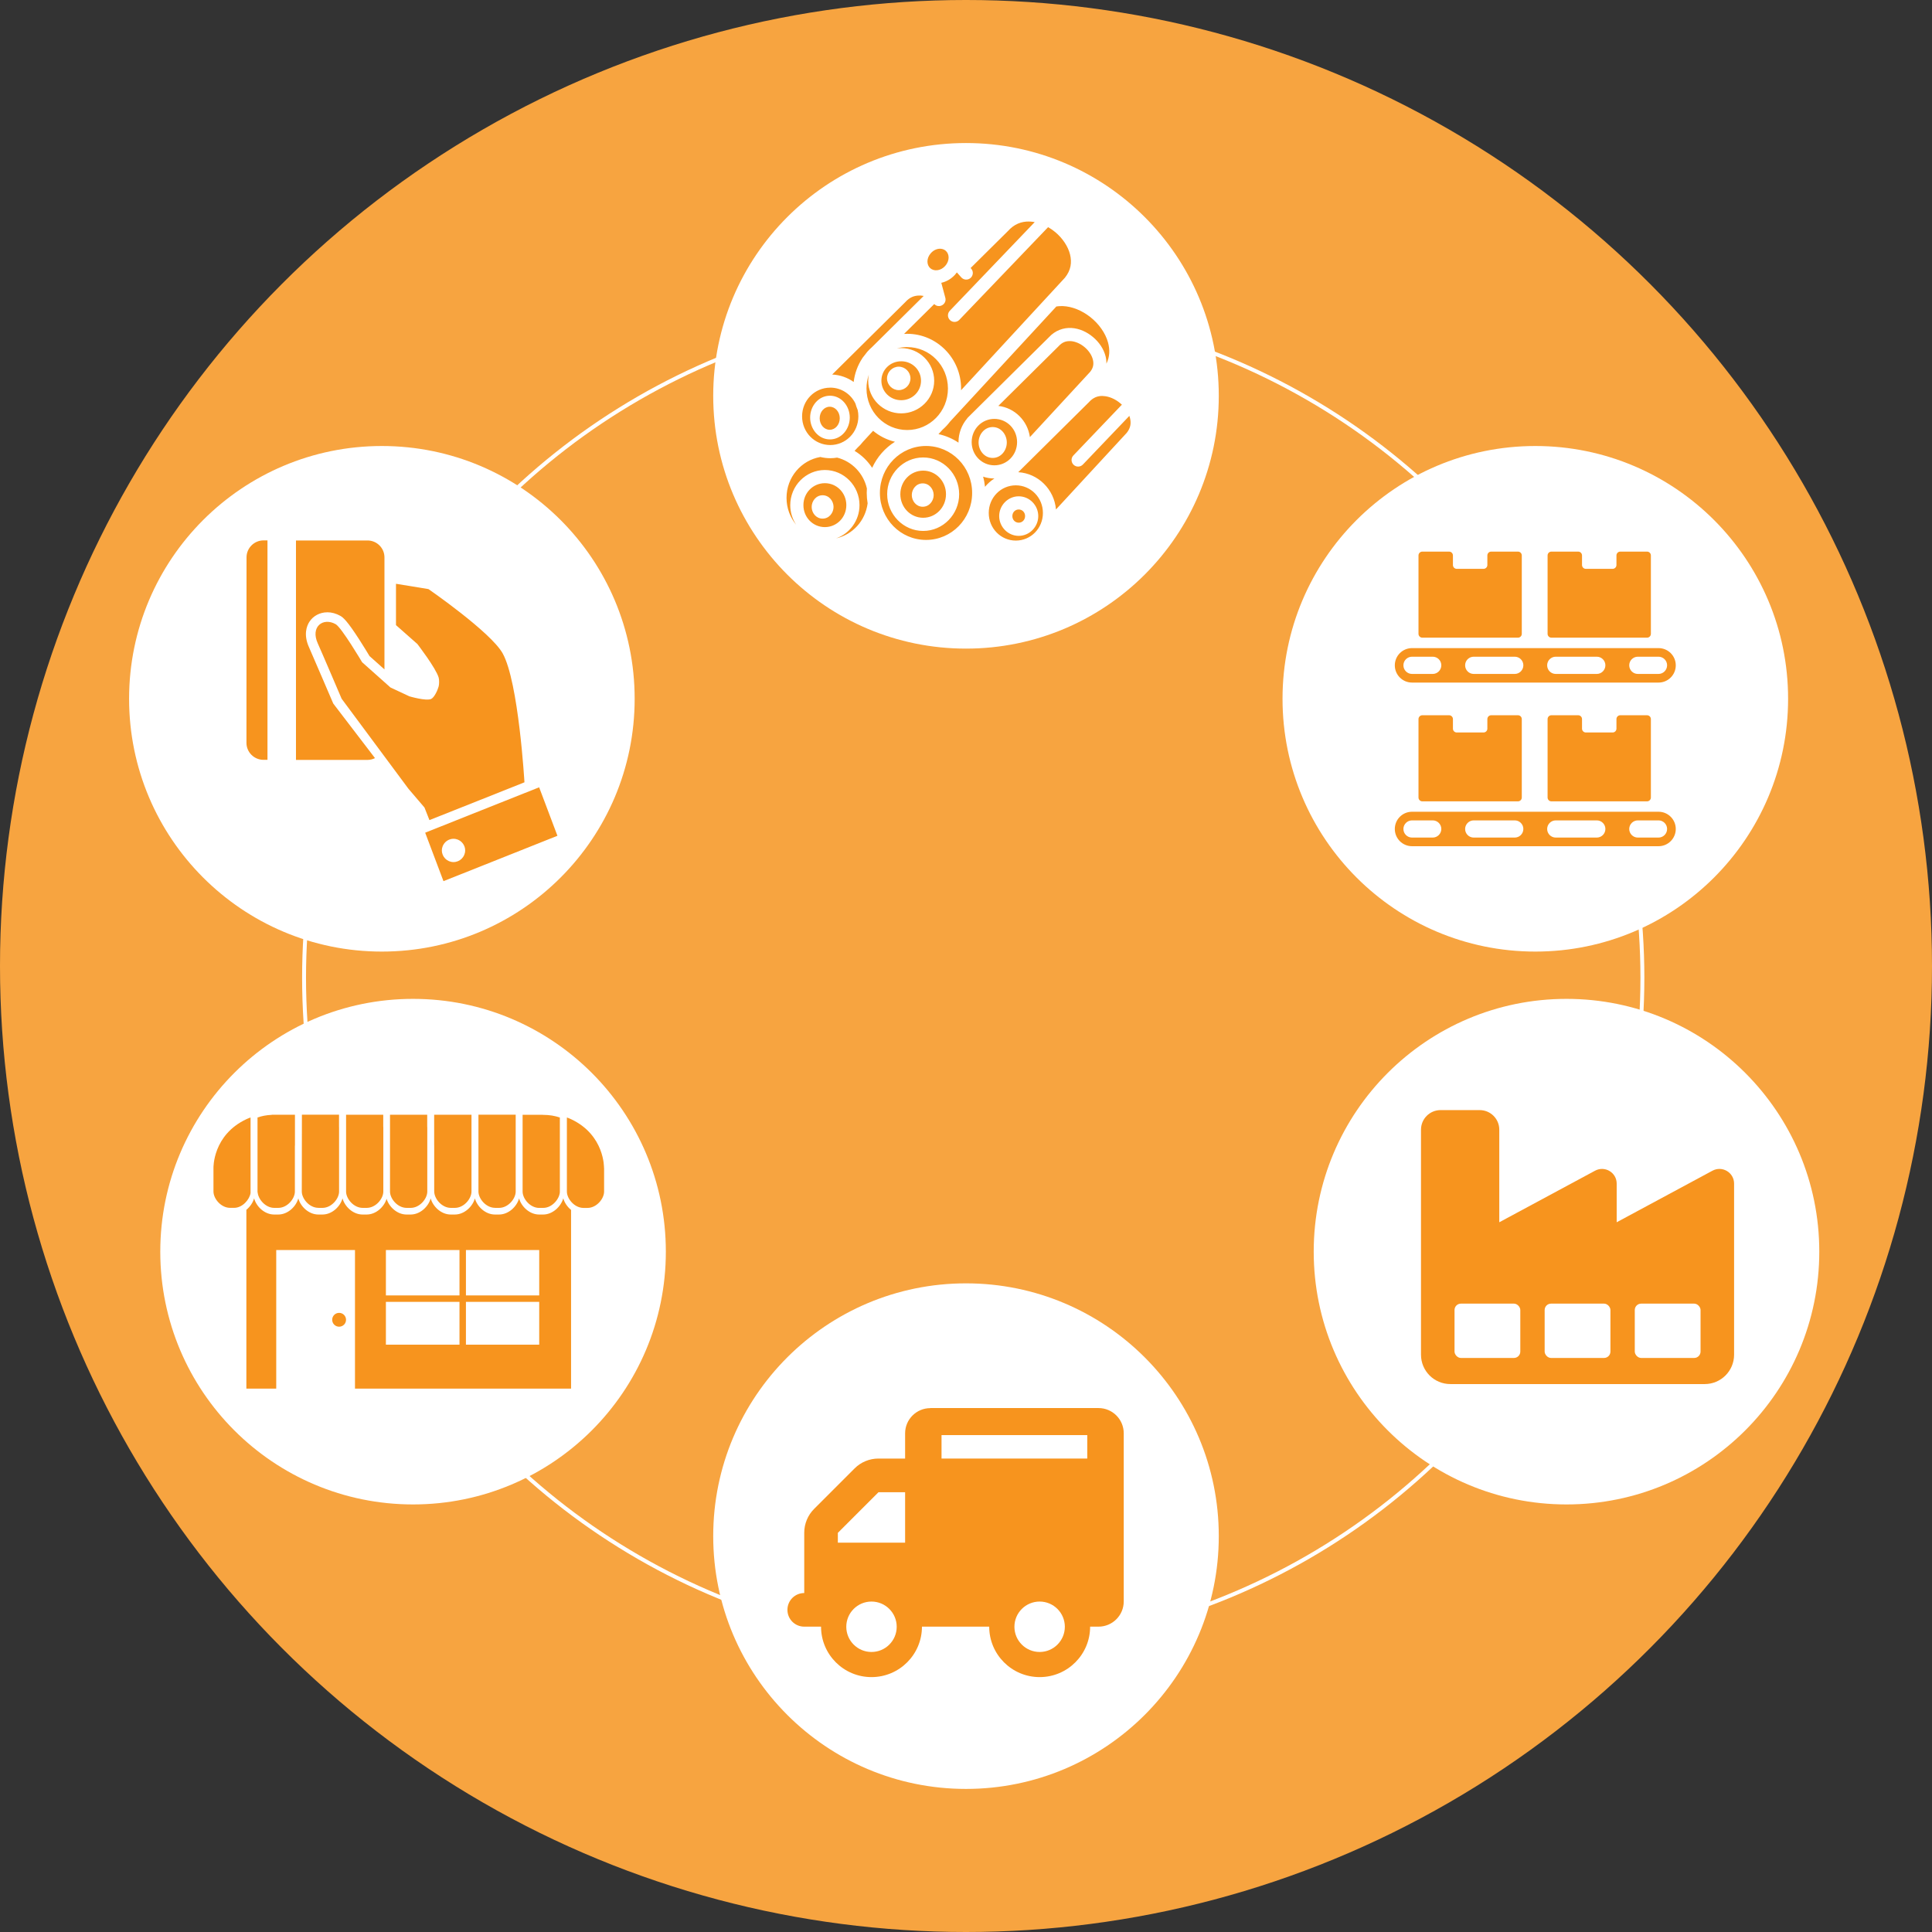
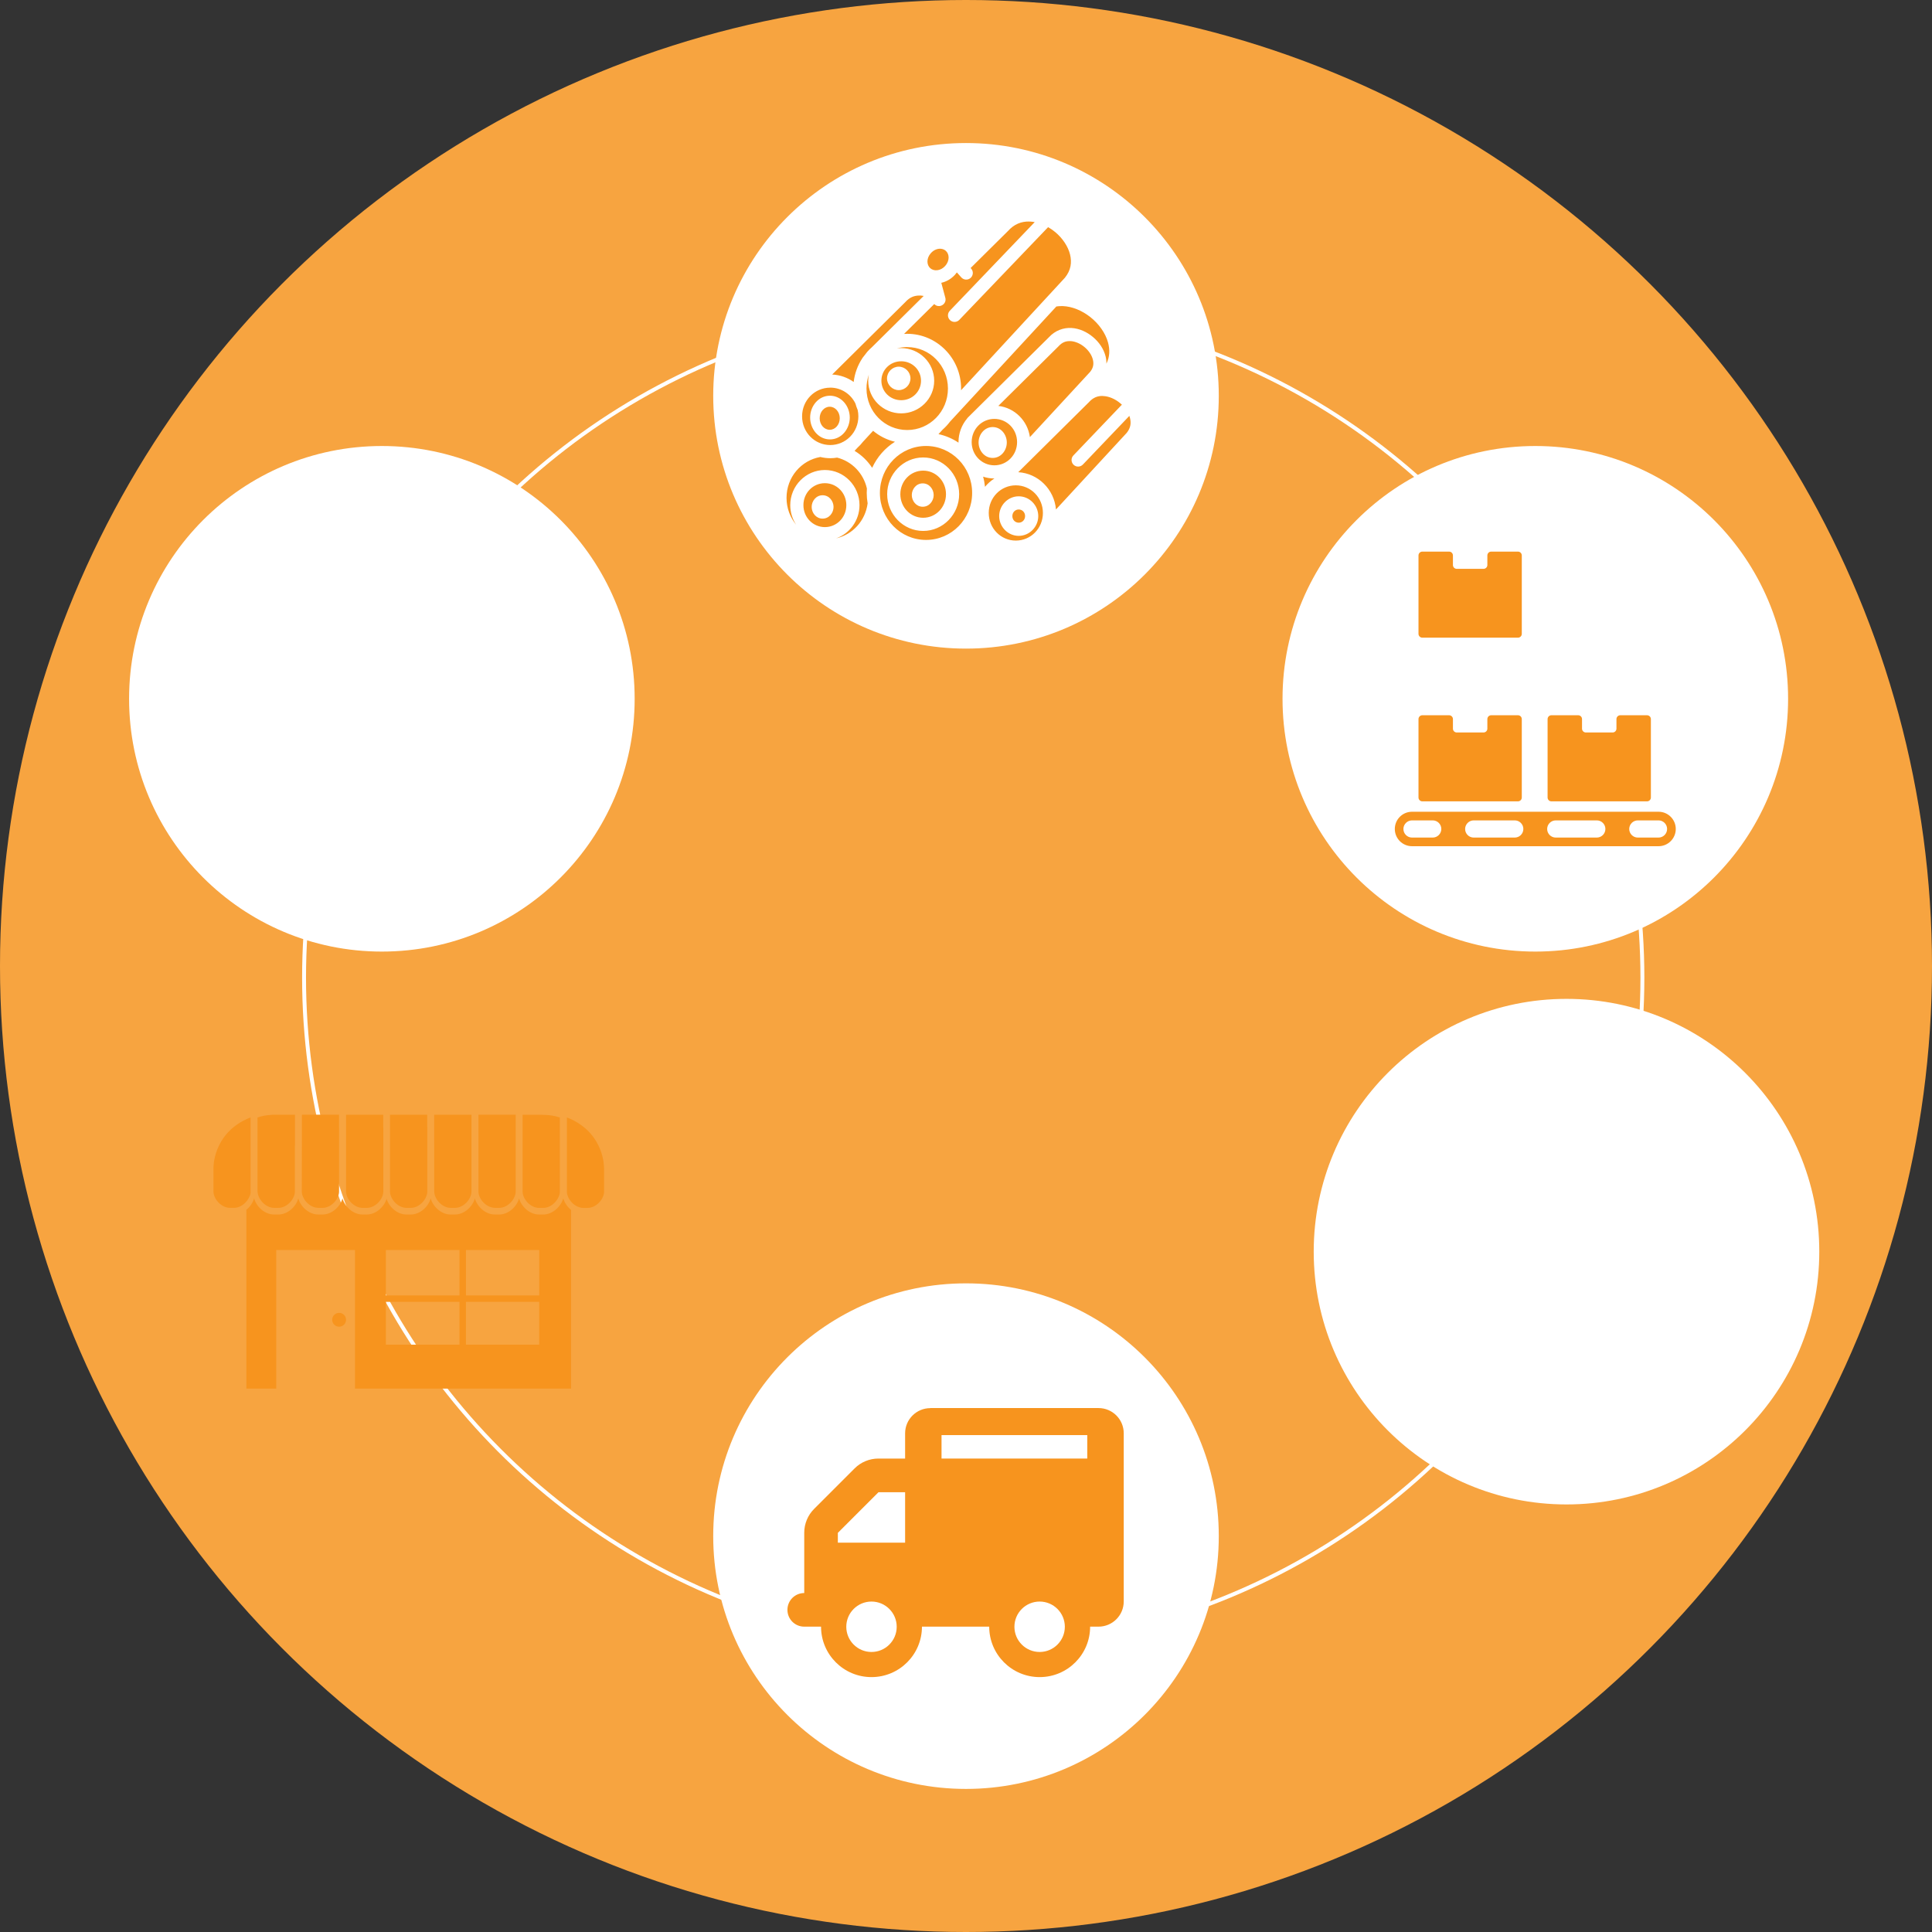
<svg xmlns="http://www.w3.org/2000/svg" id="Camada_2" data-name="Camada 2" viewBox="0 0 494.34 494.34">
  <rect x="0" y="0" width="494.34" height="494.34" fill="#333333" stroke="none" />
  <defs>
    <style>      .cls-1 {        fill: #fff;      }      .cls-2 {        fill: none;        stroke: #fff;        stroke-miterlimit: 10;      }      .cls-3 {        fill: #f7a440;      }      .cls-4 {        fill: #f7941e;      }    </style>
  </defs>
  <g id="Camada_1-2" data-name="Camada 1">
    <g>
      <circle class="cls-3" cx="247.17" cy="247.17" r="247.17" />
      <circle class="cls-2" cx="249.02" cy="250.17" r="171.22" />
      <circle class="cls-1" cx="392.84" cy="178.8" r="64.68" />
      <circle class="cls-1" cx="97.71" cy="178.8" r="64.68" />
      <circle class="cls-1" cx="400.82" cy="320.26" r="64.68" />
-       <circle class="cls-1" cx="105.69" cy="320.26" r="64.68" />
      <g>
        <circle class="cls-1" cx="247.17" cy="101.28" r="64.68" />
        <circle class="cls-1" cx="247.17" cy="393.05" r="64.68" />
      </g>
      <g>
        <g>
          <path class="cls-4" d="m362.95,183.99c0-.54.44-.98.98-.98h6.85c.54,0,.98.44.98.98v2.45c0,.54.44.98.98.98h6.85c.54,0,.98-.44.98-.98v-2.45c0-.54.44-.98.98-.98h6.85c.54,0,.98.44.98.98v20.07c0,.54-.44.98-.98.98h-24.47c-.54,0-.98-.44-.98-.98v-20.07Z" />
          <path class="cls-4" d="m395.98,183.99c0-.54.44-.98.98-.98h6.85c.54,0,.98.44.98.98v2.45c0,.54.44.98.98.98h6.85c.54,0,.98-.44.98-.98v-2.45c0-.54.44-.98.98-.98h6.85c.54,0,.98.44.98.98v20.07c0,.54-.44.98-.98.98h-24.47c-.54,0-.98-.44-.98-.98v-20.07Z" />
          <path class="cls-4" d="m424.37,207.7h-63.07c-2.44,0-4.41,1.97-4.41,4.41s1.97,4.41,4.41,4.41h63.07c2.43,0,4.41-1.98,4.41-4.41s-1.97-4.41-4.41-4.41Zm-57.78,6.61h-5.29c-1.22,0-2.21-.99-2.21-2.2s.99-2.2,2.21-2.2h5.29c1.22,0,2.2.99,2.2,2.2s-.99,2.2-2.2,2.2Zm20.99,0h-10.5c-1.22,0-2.2-.99-2.2-2.2s.99-2.2,2.2-2.2h10.5c1.22,0,2.2.99,2.2,2.2s-.99,2.2-2.2,2.2Zm20.99,0h-10.5c-1.22,0-2.2-.99-2.2-2.2s.99-2.2,2.2-2.2h10.5c1.22,0,2.2.99,2.2,2.2s-.99,2.2-2.2,2.2Zm15.79,0h-5.29c-1.22,0-2.2-.99-2.2-2.2s.99-2.2,2.2-2.2h5.29c1.22,0,2.2.99,2.2,2.2s-.99,2.2-2.2,2.2Z" />
        </g>
        <g>
          <path class="cls-4" d="m362.95,142.12c0-.54.44-.98.98-.98h6.85c.54,0,.98.44.98.98v2.45c0,.54.44.98.98.98h6.85c.54,0,.98-.44.98-.98v-2.45c0-.54.44-.98.98-.98h6.85c.54,0,.98.44.98.98v20.06c0,.54-.44.98-.98.98h-24.47c-.54,0-.98-.44-.98-.98v-20.06Z" />
-           <path class="cls-4" d="m395.98,142.12c0-.54.44-.98.98-.98h6.85c.54,0,.98.44.98.98v2.45c0,.54.44.98.98.98h6.85c.54,0,.98-.44.98-.98v-2.45c0-.54.44-.98.98-.98h6.85c.54,0,.98.44.98.98v20.06c0,.54-.44.98-.98.98h-24.47c-.54,0-.98-.44-.98-.98v-20.06Z" />
-           <path class="cls-4" d="m424.37,165.83h-63.07c-2.44,0-4.41,1.97-4.41,4.41s1.97,4.41,4.41,4.41h63.07c2.43,0,4.41-1.97,4.41-4.41s-1.97-4.41-4.41-4.41Zm-57.78,6.61h-5.29c-1.22,0-2.21-.99-2.21-2.21s.99-2.2,2.21-2.2h5.29c1.22,0,2.2.99,2.2,2.2s-.99,2.21-2.2,2.21Zm20.99,0h-10.5c-1.22,0-2.2-.99-2.2-2.21s.99-2.2,2.2-2.2h10.5c1.22,0,2.2.99,2.2,2.2s-.99,2.21-2.2,2.21Zm20.99,0h-10.5c-1.22,0-2.2-.99-2.2-2.21s.99-2.2,2.2-2.2h10.5c1.22,0,2.2.99,2.2,2.2s-.99,2.21-2.2,2.21Zm15.79,0h-5.29c-1.22,0-2.2-.99-2.2-2.21s.99-2.2,2.2-2.2h5.29c1.22,0,2.2.99,2.2,2.2s-.99,2.21-2.2,2.21Z" />
        </g>
      </g>
      <path class="cls-4" d="m238.04,360.3c-3.56,0-6.45,2.89-6.45,6.45v6.45h-6.82c-2.29,0-4.48.9-6.09,2.51l-10.39,10.39c-1.61,1.61-2.51,3.81-2.51,6.09v2.51s0,4.3,0,4.3v8.61c-2.38,0-4.3,1.92-4.3,4.3s1.92,4.3,4.3,4.3h4.3c0,7.13,5.78,12.91,12.91,12.91,7.13,0,12.91-5.78,12.91-12.91h17.21c0,7.13,5.78,12.91,12.91,12.91,7.13,0,12.91-5.78,12.91-12.91h2.15c3.56,0,6.45-2.89,6.45-6.45v-43.03c0-3.56-2.89-6.45-6.45-6.45h-43.03Zm-6.45,34.42h-17.21v-2.51s10.39-10.39,10.39-10.39h6.82v12.91Zm34.42,27.97c-3.56,0-6.45-2.89-6.45-6.45,0-3.56,2.89-6.45,6.45-6.45,3.56,0,6.45,2.89,6.45,6.45s-2.89,6.45-6.45,6.45Zm-36.57-6.45c0,3.56-2.89,6.45-6.45,6.45s-6.45-2.89-6.45-6.45,2.89-6.45,6.45-6.45c3.56,0,6.45,2.89,6.45,6.45Z" />
      <path class="cls-4" d="m88.55,304.88v-19.65s9.51,0,9.51,0v2.96c.01.11.02.23.02.34v16.35c0,1.82-1.91,4.18-4.26,4.18h-1.01c-2.35,0-4.26-2.36-4.26-4.18Zm15.51,4.18h1.01c2.35,0,4.26-2.36,4.26-4.18v-16.35c0-.12,0-.23-.02-.34v-2.96h-9.52v19.65c0,1.82,1.91,4.18,4.27,4.18Zm7.05-4.18c0,1.82,1.91,4.18,4.26,4.18h1.01c2.35,0,4.26-2.36,4.26-4.18v-19.65h-9.55v7.74h.01v11.91Zm15.57,4.18h1.01c2.35,0,4.26-2.36,4.26-4.18v-16.35s0-.05,0-.08v-3.23h-9.53v3.26s0,.03,0,.04v16.35c0,1.82,1.91,4.18,4.26,4.18Zm-56.5,0h1.01c2.35,0,4.26-2.36,4.26-4.18v-11.73h.02v-7.92h-5.87s-.09.02-.14.03c-1.32.06-2.5.3-3.57.67v19.35c.02-.11.03-.22.03-.33.05,1.78,1.94,4.11,4.26,4.11Zm-6.07-23.13c-.36.13-.71.26-1.04.42-8.67,4.06-8.45,12.48-8.45,12.48,0,0,0,0,0,.02v6.02c0,1.82,1.91,4.18,4.26,4.18h1.01c2.18,0,3.97-2.15,4.22-3.78v-19.35Zm73.88,23.13h1.01c2.28,0,4.13-2.27,4.25-4.01,0,.02,0,.03,0,.05v-.09s0-.08,0-.12v-18.95c-1.25-.43-2.66-.68-4.25-.68h-.21v-.02s-5.07,0-5.07,0v3.25s0,.03,0,.05v16.35c0,1.82,1.91,4.18,4.26,4.18Zm16.56-10.22s.22-8.42-8.44-12.48c0,0,0,0,0,0-.34-.16-.7-.3-1.06-.43v18.96c0,1.81,1.91,4.18,4.26,4.18h1c2.35,0,4.26-2.36,4.26-4.18v-6.02s0-.02,0-.02Zm-73.06,10.22h1.01c2.35,0,4.26-2.36,4.26-4.18v-16.35c0-.08,0-.15-.01-.23v-3.08h-9.5l-.03,19.65c0,1.82,1.91,4.18,4.26,4.18Zm64.63.51v45.73h-55.29v-35.45h-20.15v35.45h-7.64v-45.75c.96-.79,1.68-1.87,1.98-2.94.56,2.09,2.64,4.15,5.15,4.15h1.01c2.5,0,4.58-2.06,5.15-4.13.57,2.07,2.65,4.13,5.15,4.13h1.01c2.5,0,4.58-2.06,5.15-4.13.57,2.07,2.65,4.13,5.15,4.13h1.01c2.45,0,4.51-1.99,5.12-4.03.61,2.04,2.66,4.03,5.12,4.03h1.01c2.5,0,4.58-2.06,5.15-4.13.57,2.07,2.65,4.13,5.15,4.13h1.01c2.49,0,4.58-2.06,5.15-4.13.57,2.07,2.65,4.13,5.15,4.13h1.01c2.49,0,4.58-2.06,5.15-4.13.57,2.07,2.65,4.13,5.15,4.13h1.01c2.46,0,4.57-2.08,5.15-4.15.3,1.08,1.01,2.17,1.98,2.96Zm-26.9,10.28v11.61h18.75v-11.61h-18.75Zm-20.48,0v11.61h18.83v-11.61h-18.83Zm0,24.21h18.83v-10.95h-18.83v10.95Zm39.23,0v-10.95h-18.75v10.95h18.75Zm-51.2-8.14c-.98,0-1.77.79-1.77,1.77s.79,1.77,1.77,1.77,1.77-.79,1.77-1.77-.79-1.77-1.77-1.77Z" />
-       <path class="cls-4" d="m108.6,206.61l-4.09-4.79-17.1-23.04s-5.18-12.13-6.09-14.13c-1.97-4.32,1.37-6.75,4.57-4.94,1.51.85,6.76,9.73,6.76,9.73l7.25,6.46,4.85,2.27h0s4.33,1.28,5.59.66c.83-.41,1.66-2.3,1.9-3.2.15-.54.16-1.72,0-2.26-.71-2.44-5.45-8.59-5.45-8.59l-5.47-4.83v-10.58s8.31,1.36,8.31,1.36c0,0,15.89,10.96,18.97,16.42,4.1,7.3,5.59,33.02,5.59,33.02l-12.08,4.81-12.23,4.86-1.27-3.22Zm-40.16-68.34h-1.01c-2.39,0-4.35,1.95-4.35,4.34l-.02,47.46c0,2.39,1.95,4.34,4.34,4.35h1.04s0-56.15,0-56.15Zm15.3,18.39c1.12,0,2.28.32,3.34.92.71.4,1.73,1.23,4.8,5.99,1.19,1.84,2.24,3.59,2.67,4.3l3.82,3.41v-28.64c.02-2.39-1.94-4.35-4.33-4.35h-13.29s-5.02,0-5.02,0v56.15h5.02s13.26,0,13.26,0c.7,0,1.36-.17,1.94-.46l-10.67-13.95-.09-.2c-.21-.45-5.2-12.16-6.1-14.16-1.5-3.28-.6-5.53.07-6.57.98-1.52,2.69-2.43,4.58-2.43Zm58.89,57.19l-14.58,5.81-14.58,5.8-4.68-12.4,14.58-5.81,14.58-5.8,4.68,12.4Zm-23.61,3.75c0-1.65-1.34-2.98-2.98-2.98s-2.98,1.34-2.98,2.98,1.34,2.98,2.98,2.98,2.98-1.34,2.98-2.98Z" />
      <g>
-         <path class="cls-4" d="m368.6,284.04c-2.77,0-5.01,2.24-5.01,5.01v57.58c0,4.15,3.36,7.51,7.51,7.51h65.09c4.15,0,7.51-3.36,7.51-7.51v-43.78c0-2.85-3.04-4.65-5.54-3.3l-24.5,13.19v-9.89c0-2.85-3.04-4.65-5.54-3.3l-24.5,13.19v-23.69c0-2.77-2.24-5.01-5.01-5.01h-10.01Z" />
        <rect class="cls-1" x="372.17" y="333.56" width="16.83" height="13.9" rx="1.63" ry="1.63" />
        <rect class="cls-1" x="395.23" y="333.56" width="16.83" height="13.9" rx="1.63" ry="1.63" />
        <rect class="cls-1" x="418.29" y="333.56" width="16.83" height="13.9" rx="1.63" ry="1.63" />
      </g>
      <path class="cls-4" d="m263.32,56.68c-1.99-.03-3.83.65-5.46,2.48l-.04.04-9.47,9.38.12.13c.64.69.58,1.77-.12,2.4-.7.63-1.78.56-2.4-.15l-1.12-1.26c-.15.21-.3.4-.48.6-.96,1.06-2.2,1.77-3.5,2.06l1.02,3.8c.48,1.68-1.61,2.89-2.83,1.64l-7.72,7.64c.26-.02.53-.03.8-.03,7.61,0,13.79,6.3,13.79,13.99,0,.15,0,.3-.01.45l26.58-28.79c1.55-1.93,1.81-3.91,1.31-5.96-.51-2.06-1.91-4.14-3.77-5.7-.58-.48-1.2-.91-1.84-1.28l-22.71,23.71c-.64.69-1.72.72-2.4.07-.68-.65-.69-1.73-.03-2.4l21.71-22.67c-.35-.06-.69-.11-1.03-.13-.13,0-.27-.01-.4-.01h0Zm-22.77,6.96c-.79,0-1.66.34-2.36,1.12-1.19,1.32-1.11,3.02-.17,3.86.94.84,2.64.74,3.82-.57,1.18-1.32,1.11-3.02.17-3.86-.35-.32-.81-.5-1.31-.54-.05,0-.1,0-.16,0h0Zm-5.23,11.98c-1.35-.02-2.55.42-3.67,1.67l-.04.04-18.68,18.5c2.04.1,3.93.79,5.5,1.9.26-2.22,1.04-4.28,2.21-6.06l.08-.13,1.2-1.54c.36-.4.74-.78,1.14-1.13l13.28-13.15c-.26-.05-.51-.08-.76-.1-.09,0-.18,0-.27-.01h0Zm36.2,2.7c-.42,0-.83.04-1.23.1l-27.22,29.48c-.56.74-1.18,1.41-1.87,2.02l-1.07,1.16c1.85.4,3.58,1.15,5.12,2.18,0-.05,0-.09,0-.14,0-2.32.85-4.45,2.25-6.09l-.02-.02.25-.25c.19-.2.39-.4.59-.59l20.07-19.88c1.6-1.75,3.76-2.49,5.77-2.37,2.04.12,3.95,1.02,5.49,2.31,1.54,1.29,2.75,3,3.24,4.97.15.6.22,1.22.2,1.86.87-1.76.92-3.58.42-5.42-.65-2.41-2.36-4.81-4.58-6.55h0c-2.1-1.64-4.62-2.68-6.98-2.77-.15,0-.29,0-.44,0h0Zm2.23,8.96c-1.07-.02-2,.32-2.9,1.32l-.04.04-15.37,15.22c4.17.47,7.51,3.8,8.08,7.98l15.42-16.7c.83-1.05.96-2.03.69-3.14-.27-1.11-1.06-2.3-2.13-3.19-1.06-.89-2.37-1.46-3.53-1.53-.07,0-.14,0-.22,0h0Zm-41.63,1.52c-.92,0-1.81.12-2.65.35.37-.05.74-.08,1.12-.08,4.63,0,8.44,3.74,8.44,8.35s-3.81,8.35-8.44,8.35-8.44-3.74-8.44-8.35c0-.53.05-1.05.15-1.55-.38,1.11-.59,2.3-.59,3.55,0,5.9,4.66,10.61,10.42,10.61s10.42-4.72,10.42-10.61-4.66-10.61-10.42-10.61h0Zm-1.53,3.64c-2.83,0-5.07,2.22-5.07,4.98s2.24,4.98,5.07,4.98,5.07-2.22,5.07-4.98-2.24-4.98-5.07-4.98h0Zm-.63,1.38c1.64,0,3,1.36,3,3s-1.36,3-3,3-3-1.36-3-3,1.36-3,3-3h0Zm-17.53,5.37c-3.98,0-7.2,3.25-7.2,7.34s3.22,7.34,7.2,7.34,7.2-3.25,7.2-7.34c0-.56-.06-1.11-.18-1.64-.23-.54-.42-1.09-.58-1.66-1.18-2.41-3.62-4.05-6.44-4.05h0Zm-.07,2.06c2.92,0,5.07,2.64,5.07,5.59s-2.15,5.59-5.07,5.59-5.07-2.64-5.07-5.59,2.15-5.59,5.07-5.59h0Zm69.78.06c-1.29-.02-2.45.4-3.52,1.6l-.04.04-18.04,17.87c5.11.3,9.22,4.42,9.65,9.54l18.1-19.6c1.01-1.26,1.17-2.49.84-3.82-.04-.18-.1-.35-.16-.53l-11.87,12.43c-.64.69-1.72.73-2.4.08-.68-.65-.7-1.74-.03-2.41l12.19-12.76c.06-.07.13-.13.21-.19-.15-.14-.3-.28-.46-.41-1.26-1.05-2.81-1.73-4.21-1.81-.09,0-.17,0-.26-.01h0Zm-69.84,2.76c-1.42,0-2.57,1.32-2.57,2.95s1.15,2.95,2.57,2.95,2.57-1.32,2.57-2.95-1.15-2.95-2.57-2.95h0Zm42.13,3.11c-3.22,0-5.81,2.62-5.81,5.94s2.6,5.94,5.81,5.94,5.81-2.62,5.81-5.94-2.6-5.94-5.81-5.94Zm-.43,2.09c2.13,0,3.61,1.93,3.61,3.95s-1.48,3.95-3.61,3.95-3.61-1.92-3.61-3.95,1.48-3.95,3.61-3.95h0Zm-30.6.96l-2.63,2.85c-.41.53-.86,1.02-1.36,1.47l-.75.81c1.8,1.08,3.34,2.57,4.5,4.34,1.26-2.76,3.3-5.08,5.83-6.67-2.09-.49-3.99-1.47-5.59-2.8h0Zm13.54,3.88c-6.52,0-11.8,5.35-11.8,12.02s5.28,12.02,11.8,12.02,11.8-5.35,11.8-12.02-5.28-12.02-11.8-12.02h0Zm-27.04,2.82c-4.91.85-8.65,5.18-8.65,10.46,0,2.63.93,5.02,2.46,6.87-.95-1.44-1.51-3.16-1.51-5.01h0c0-4.93,3.97-8.99,8.86-8.99s8.86,4.06,8.86,8.99c0,3.92-2.51,7.28-5.99,8.5,4.24-.95,7.5-4.51,8.07-8.97-.15-.86-.23-1.75-.23-2.65,0-.39.01-.77.04-1.15-.88-3.89-3.84-6.94-7.62-7.89-.57.1-1.16.15-1.76.15-.87,0-1.71-.11-2.52-.31h0Zm26.31.12c5.09,0,9.21,4.25,9.21,9.4s-4.12,9.4-9.21,9.4-9.21-4.25-9.21-9.4,4.12-9.4,9.21-9.4h0Zm0,3.37c-3.22,0-5.84,2.66-5.84,6.03s2.62,6.03,5.84,6.03,5.84-2.66,5.84-6.03-2.62-6.03-5.84-6.03h0Zm15.33,1.53c.24.84.4,1.71.49,2.61.69-.83,1.5-1.55,2.41-2.13,0,0-.01,0-.02,0-1.01,0-1.98-.17-2.88-.47h0Zm-40.48,1.68c-3.03,0-5.49,2.48-5.49,5.62h0c0,3.14,2.45,5.62,5.49,5.62s5.49-2.48,5.49-5.62h0c0-3.14-2.45-5.62-5.49-5.62h0Zm25.04.05c1.68,0,2.8,1.49,2.8,2.99s-1.12,2.99-2.8,2.99-2.8-1.49-2.8-2.99,1.12-2.99,2.8-2.99Zm23.82.5c-3.83,0-6.93,3.13-6.93,7.07s3.1,7.07,6.93,7.07,6.93-3.13,6.93-7.07-3.1-7.07-6.93-7.07Zm-49.44,2.54c1.68,0,2.8,1.49,2.8,2.99s-1.12,2.99-2.8,2.99-2.8-1.49-2.8-2.99,1.12-2.99,2.8-2.99h0Zm50.18.27c2.76,0,5,2.31,5,5.06s-2.24,5.06-5,5.06-5-2.31-5-5.06,2.24-5.06,5-5.06h0Zm0,3.37c-.9,0-1.63.72-1.63,1.69s.73,1.69,1.63,1.69,1.63-.72,1.63-1.69-.73-1.69-1.63-1.69h0Z" />
      <rect class="cls-1" x="240.91" y="367.2" width="37.29" height="6" />
    </g>
  </g>
</svg>